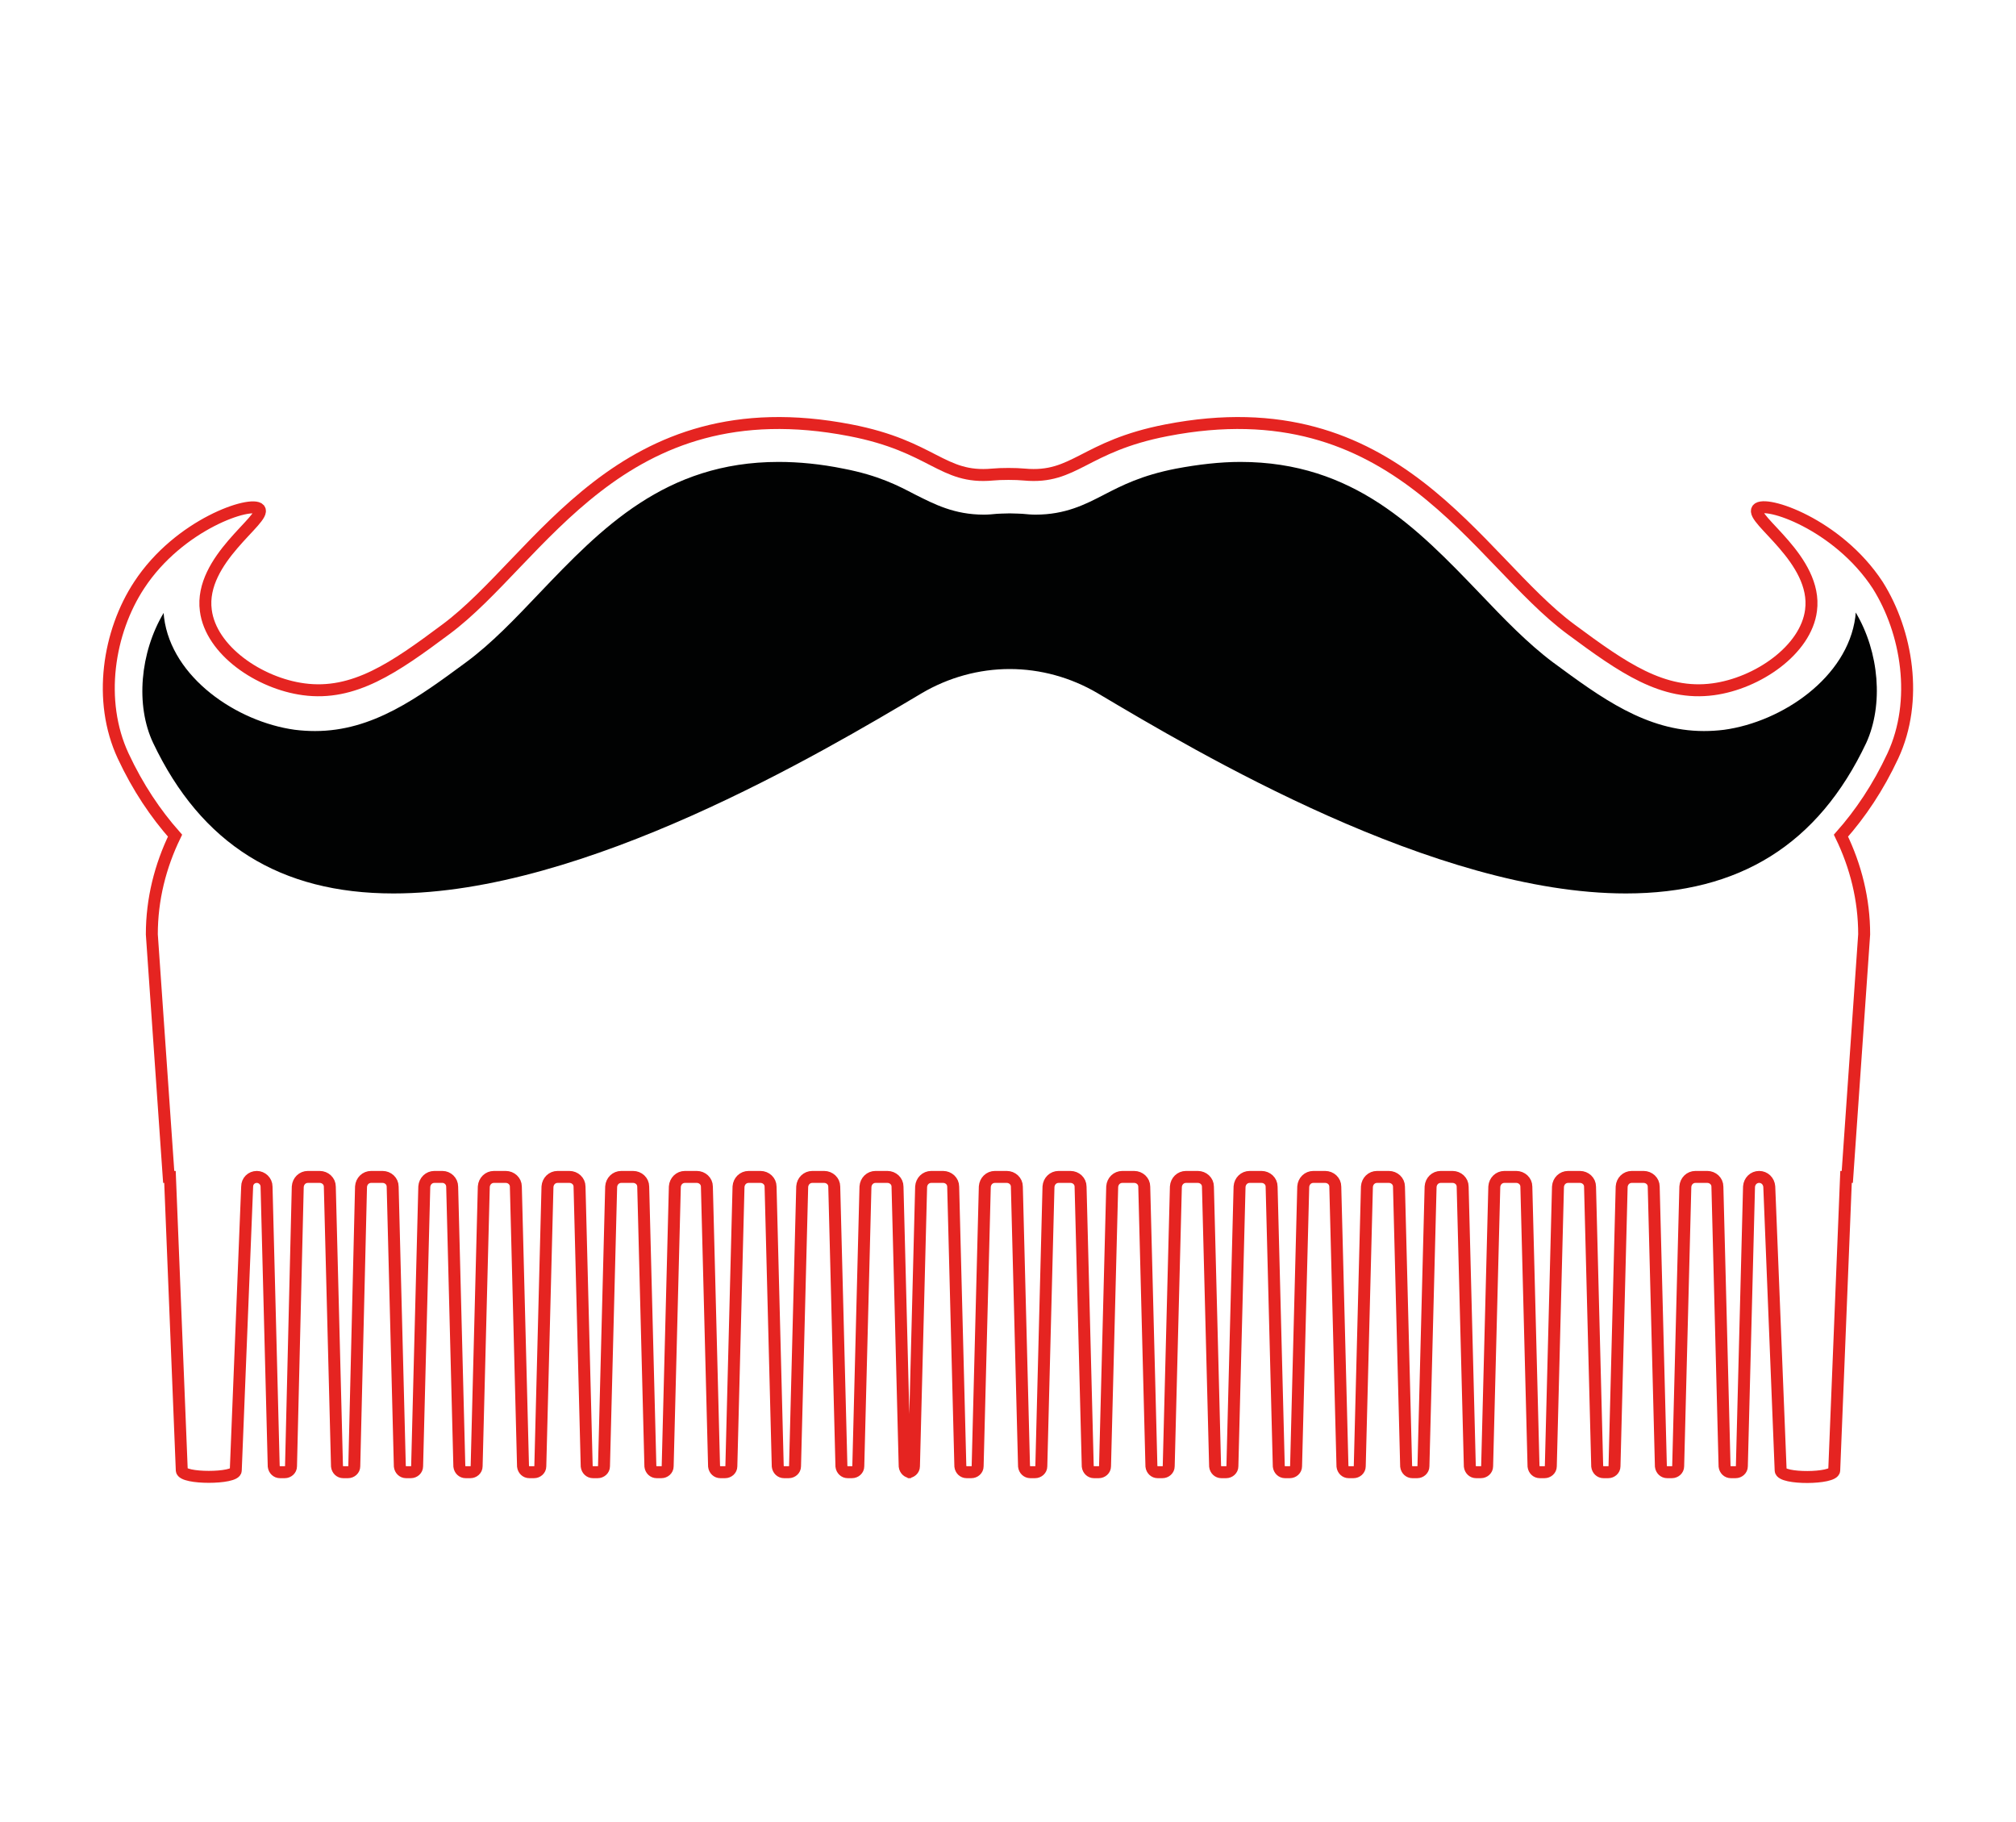
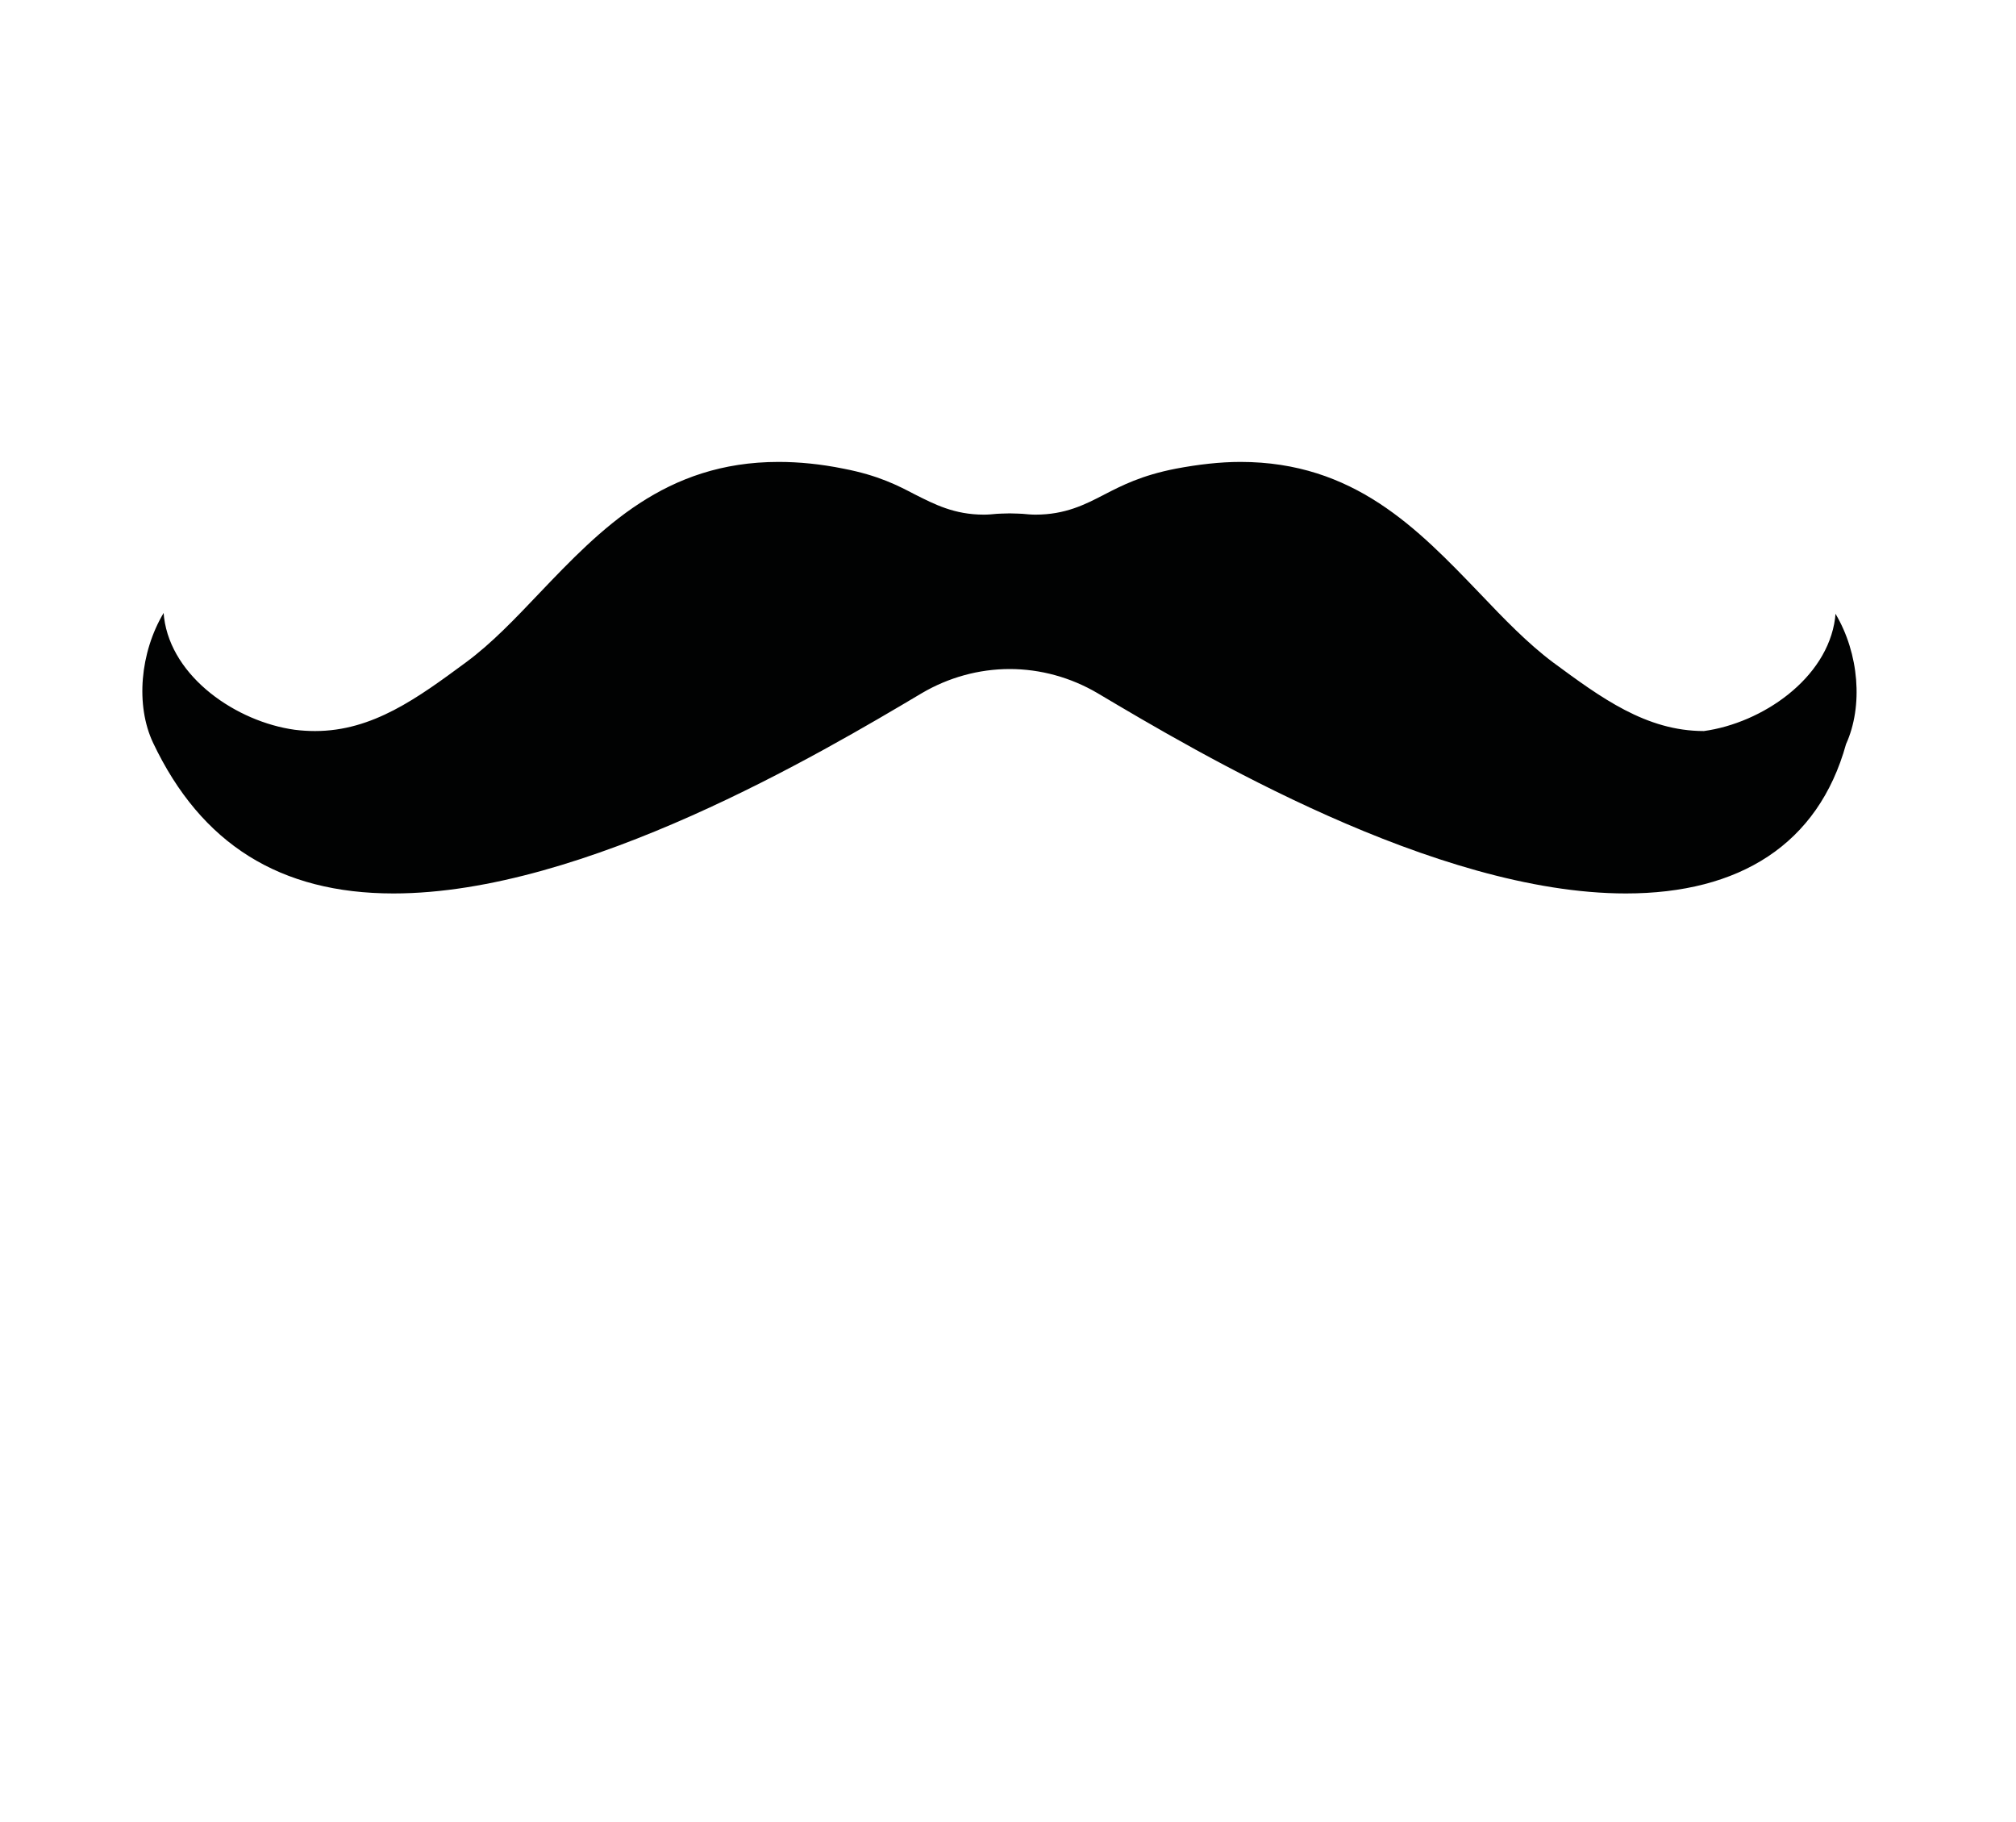
<svg xmlns="http://www.w3.org/2000/svg" version="1.1" id="Слой_1" x="0px" y="0px" viewBox="0 0 478 432" style="enable-background:new 0 0 478 432;" xml:space="preserve">
  <style type="text/css">
	.st0{fill:none;stroke:#E52421;stroke-width:2.835;stroke-miterlimit:10;}
	.st1{fill:#010202;}
</style>
-   <path class="st0" d="M448.8,179.2c-3.5,7.5-7.7,13.7-12.3,18.9c3.5,7.2,5.5,15.1,5.5,23.4l-4,57.5h-0.3l-2.8,69.6  c-0.1,2-12.6,2.1-12.7,0l-2.7-67.3c-0.1-1.3-1.1-2.3-2.4-2.3l0,0c-1.3,0-2.3,1-2.4,2.3l-1.7,66.3c0,0.8-0.7,1.4-1.5,1.4h-1.1  c-0.8,0-1.4-0.6-1.5-1.4l-1.7-66.3c0-1.3-1.1-2.3-2.4-2.3H402c-1.3,0-2.3,1-2.4,2.3l-1.7,66.3c0,0.8-0.7,1.4-1.5,1.4h-1.1  c-0.8,0-1.4-0.6-1.5-1.4l-1.7-66.3c0-1.3-1.1-2.3-2.4-2.3h-2.8c-1.3,0-2.3,1-2.4,2.3l-1.7,66.3c0,0.8-0.7,1.4-1.5,1.4h-1.1  c-0.8,0-1.4-0.6-1.5-1.4l-1.7-66.3c0-1.3-1.1-2.3-2.4-2.3h-2.8c-1.3,0-2.3,1-2.4,2.3l-1.7,66.3c0,0.8-0.7,1.4-1.5,1.4h-1.1  c-0.8,0-1.4-0.6-1.5-1.4l-1.7-66.3c0-1.3-1.1-2.3-2.4-2.3h-2.8c-1.3,0-2.3,1-2.4,2.3l-1.7,66.3c0,0.8-0.7,1.4-1.5,1.4H350  c-0.8,0-1.4-0.6-1.5-1.4l-1.7-66.3c0-1.3-1.1-2.3-2.4-2.3h-2.8c-1.3,0-2.3,1-2.4,2.3l-1.7,66.3c0,0.8-0.7,1.4-1.5,1.4h-1.1  c-0.8,0-1.4-0.6-1.5-1.4l-1.7-66.3c0-1.3-1.1-2.3-2.4-2.3h-2.8c-1.3,0-2.3,1-2.4,2.3l-1.7,66.3c0,0.8-0.7,1.4-1.5,1.4h-1.1  c-0.8,0-1.4-0.6-1.5-1.4l-1.7-66.3c0-1.3-1.1-2.3-2.4-2.3h-2.8c-1.3,0-2.3,1-2.4,2.3l-1.7,66.3c0,0.8-0.7,1.4-1.5,1.4h-1.1  c-0.8,0-1.4-0.6-1.5-1.4l-1.7-66.3c0-1.3-1.1-2.3-2.4-2.3h-2.8c-1.3,0-2.3,1-2.4,2.3l-1.7,66.3c0,0.8-0.7,1.4-1.5,1.4h-1.1  c-0.8,0-1.4-0.6-1.5-1.4l-1.7-66.3c0-1.3-1.1-2.3-2.4-2.3h-2.8c-1.3,0-2.3,1-2.4,2.3l-1.7,66.3c0,0.8-0.7,1.4-1.5,1.4h-1.1  c-0.8,0-1.4-0.6-1.5-1.4l-1.7-66.3c0-1.3-1.1-2.3-2.4-2.3h-2.8c-1.3,0-2.3,1-2.4,2.3l-1.7,66.3c0,0.8-0.7,1.4-1.5,1.4h-1.1  c-0.8,0-1.4-0.6-1.5-1.4l-1.7-66.3c0-1.3-1.1-2.3-2.4-2.3H251c-1.3,0-2.3,1-2.4,2.3l-1.7,66.3c0,0.8-0.7,1.4-1.5,1.4h-1.1  c-0.8,0-1.4-0.6-1.5-1.4l-1.7-66.3c0-1.3-1.1-2.3-2.4-2.3h-2.8c-1.3,0-2.3,1-2.4,2.3l-1.7,66.3c0,0.8-0.7,1.4-1.5,1.4h-1.1  c-0.8,0-1.4-0.6-1.5-1.4l-1.7-66.3c0-1.3-1.1-2.3-2.4-2.3h-2.8c-1.3,0-2.3,1-2.4,2.3l-1.7,66.3c0,0.8-0.7,1.4-1.5,1.4h0.8  c-0.8,0-1.4-0.6-1.5-1.4l-1.7-66.3c0-1.3-1.1-2.3-2.4-2.3h-2.8c-1.3,0-2.3,1-2.4,2.3l-1.7,66.3c0,0.8-0.7,1.4-1.5,1.4h-1  c-0.8,0-1.4-0.6-1.5-1.4l-1.7-66.3c0-1.3-1.1-2.3-2.4-2.3h-2.8c-1.3,0-2.3,1-2.4,2.3l-1.7,66.3c0,0.8-0.7,1.4-1.5,1.4h-1.1  c-0.8,0-1.4-0.6-1.5-1.4l-1.7-66.3c0-1.3-1.1-2.3-2.4-2.3h-2.8c-1.3,0-2.3,1-2.4,2.3l-1.7,66.3c0,0.8-0.7,1.4-1.5,1.4h-1.1  c-0.8,0-1.4-0.6-1.5-1.4l-1.7-66.3c0-1.3-1.1-2.3-2.4-2.3h-2.8c-1.3,0-2.3,1-2.4,2.3l-1.7,66.3c0,0.8-0.7,1.4-1.5,1.4h-1.1  c-0.8,0-1.4-0.6-1.5-1.4l-1.7-66.3c0-1.3-1.1-2.3-2.4-2.3h-2.8c-1.3,0-2.3,1-2.4,2.3l-1.7,66.3c0,0.8-0.7,1.4-1.5,1.4h-1.1  c-0.8,0-1.4-0.6-1.5-1.4l-1.7-66.3c0-1.3-1.1-2.3-2.4-2.3h-2.8c-1.3,0-2.3,1-2.4,2.3l-1.7,66.3c0,0.8-0.7,1.4-1.5,1.4h-1.1  c-0.8,0-1.4-0.6-1.5-1.4l-1.7-66.3c0-1.3-1.1-2.3-2.4-2.3h-2.8c-1.3,0-2.3,1-2.4,2.3l-1.7,66.3c0,0.8-0.7,1.4-1.5,1.4h-1.1  c-0.8,0-1.4-0.6-1.5-1.4l-1.7-66.3c0-1.3-1.1-2.3-2.3-2.3H103c-1.3,0-2.3,1-2.4,2.3l-1.7,66.3c0,0.8-0.7,1.4-1.5,1.4h-1.1  c-0.8,0-1.4-0.6-1.5-1.4l-1.7-66.3c0-1.3-1.1-2.3-2.4-2.3H88c-1.3,0-2.3,1-2.4,2.3L84,347.6c0,0.8-0.7,1.4-1.5,1.4h-1.1  c-0.8,0-1.4-0.6-1.5-1.4l-1.7-66.3c0-1.3-1.1-2.3-2.4-2.3H73c-1.3,0-2.3,1-2.4,2.3L69,347.6c0,0.8-0.7,1.4-1.5,1.4h-1.1  c-0.8,0-1.4-0.6-1.5-1.4l-1.7-66.3c0-1.3-1.1-2.3-2.3-2.3l0,0c-1.3,0-2.3,1-2.3,2.3l-2.7,67.3c0,1-3.2,1.5-6.4,1.5l0,0l0,0  c-3.2,0-6.3-0.5-6.4-1.5L40.3,279H40l-4-57.5c0-8.3,2-16.2,5.5-23.4c-4.6-5.2-8.8-11.4-12.3-18.9c-6.1-13.1-3.5-29.4,3.8-40.5  c9.5-14.5,26.7-20.1,28.5-18c1.8,2.3-14.3,11.9-12.7,24C50,154.2,61.5,162,72,163.4c11.9,1.6,21.5-5.1,33.7-14.2  c22.4-16.6,41.2-57.8,95.9-47.2c19.7,3.8,21.7,11.6,33.7,10.5c2-0.2,5.6-0.2,7.6,0c12,1.1,14-6.7,33.7-10.5  c54.6-10.6,73.4,30.6,95.9,47.2c12.3,9.1,21.8,15.8,33.7,14.2c10.5-1.4,22-9.3,23.2-18.7c1.6-12.1-14.5-21.6-12.7-24  c1.7-2.2,19,3.5,28.5,18C452.2,149.8,454.9,166.1,448.8,179.2z" />
-   <path class="st1" d="M385.5,211.8c-45.3,0-101.4-33.3-125.3-47.5c-6.3-3.7-13.5-5.7-20.8-5.7s-14.5,2-20.8,5.7  c-23.9,14.2-80,47.5-125.3,47.5c-26.9,0-45.6-11.7-57-35.7c-4.2-8.9-3.1-21.4,2.5-30.8c0,0.4,0.1,0.8,0.1,1.1  c1.8,14.2,17.2,24.7,31,26.6c1.6,0.2,3.2,0.3,4.8,0.3c13.7,0,24.4-7.9,35.8-16.3c6.1-4.5,11.6-10.3,17.4-16.4  c14.6-15.3,29.8-31.1,56.7-31.1c4.8,0,10,0.5,15.4,1.6c8.3,1.6,12.9,4,16.9,6.1c4.6,2.3,9.3,4.8,16.4,4.8c1,0,2.1-0.1,3.1-0.2  c0.5,0,1.6-0.1,3-0.1s2.5,0.1,3,0.1c1.1,0.1,2.1,0.2,3.1,0.2c7.1,0,11.8-2.4,16.4-4.8c4.1-2.1,8.7-4.5,16.9-6.1  c5.3-1,10.5-1.6,15.3-1.6c26.9,0,42,15.8,56.7,31.1c5.8,6.1,11.4,11.9,17.4,16.4c11.4,8.4,22.1,16.3,35.8,16.3  c1.6,0,3.2-0.1,4.8-0.3c13.8-1.9,29.2-12.4,31.1-26.7c0-0.4,0.1-0.7,0.1-1.1c5.6,9.4,6.6,21.9,2.5,30.9  C431.1,200.2,412.4,211.8,385.5,211.8L385.5,211.8z" />
+   <path class="st1" d="M385.5,211.8c-45.3,0-101.4-33.3-125.3-47.5c-6.3-3.7-13.5-5.7-20.8-5.7s-14.5,2-20.8,5.7  c-23.9,14.2-80,47.5-125.3,47.5c-26.9,0-45.6-11.7-57-35.7c-4.2-8.9-3.1-21.4,2.5-30.8c0,0.4,0.1,0.8,0.1,1.1  c1.8,14.2,17.2,24.7,31,26.6c1.6,0.2,3.2,0.3,4.8,0.3c13.7,0,24.4-7.9,35.8-16.3c6.1-4.5,11.6-10.3,17.4-16.4  c14.6-15.3,29.8-31.1,56.7-31.1c4.8,0,10,0.5,15.4,1.6c8.3,1.6,12.9,4,16.9,6.1c4.6,2.3,9.3,4.8,16.4,4.8c1,0,2.1-0.1,3.1-0.2  c0.5,0,1.6-0.1,3-0.1s2.5,0.1,3,0.1c1.1,0.1,2.1,0.2,3.1,0.2c7.1,0,11.8-2.4,16.4-4.8c4.1-2.1,8.7-4.5,16.9-6.1  c5.3-1,10.5-1.6,15.3-1.6c26.9,0,42,15.8,56.7,31.1c5.8,6.1,11.4,11.9,17.4,16.4c11.4,8.4,22.1,16.3,35.8,16.3  c13.8-1.9,29.2-12.4,31.1-26.7c0-0.4,0.1-0.7,0.1-1.1c5.6,9.4,6.6,21.9,2.5,30.9  C431.1,200.2,412.4,211.8,385.5,211.8L385.5,211.8z" />
</svg>